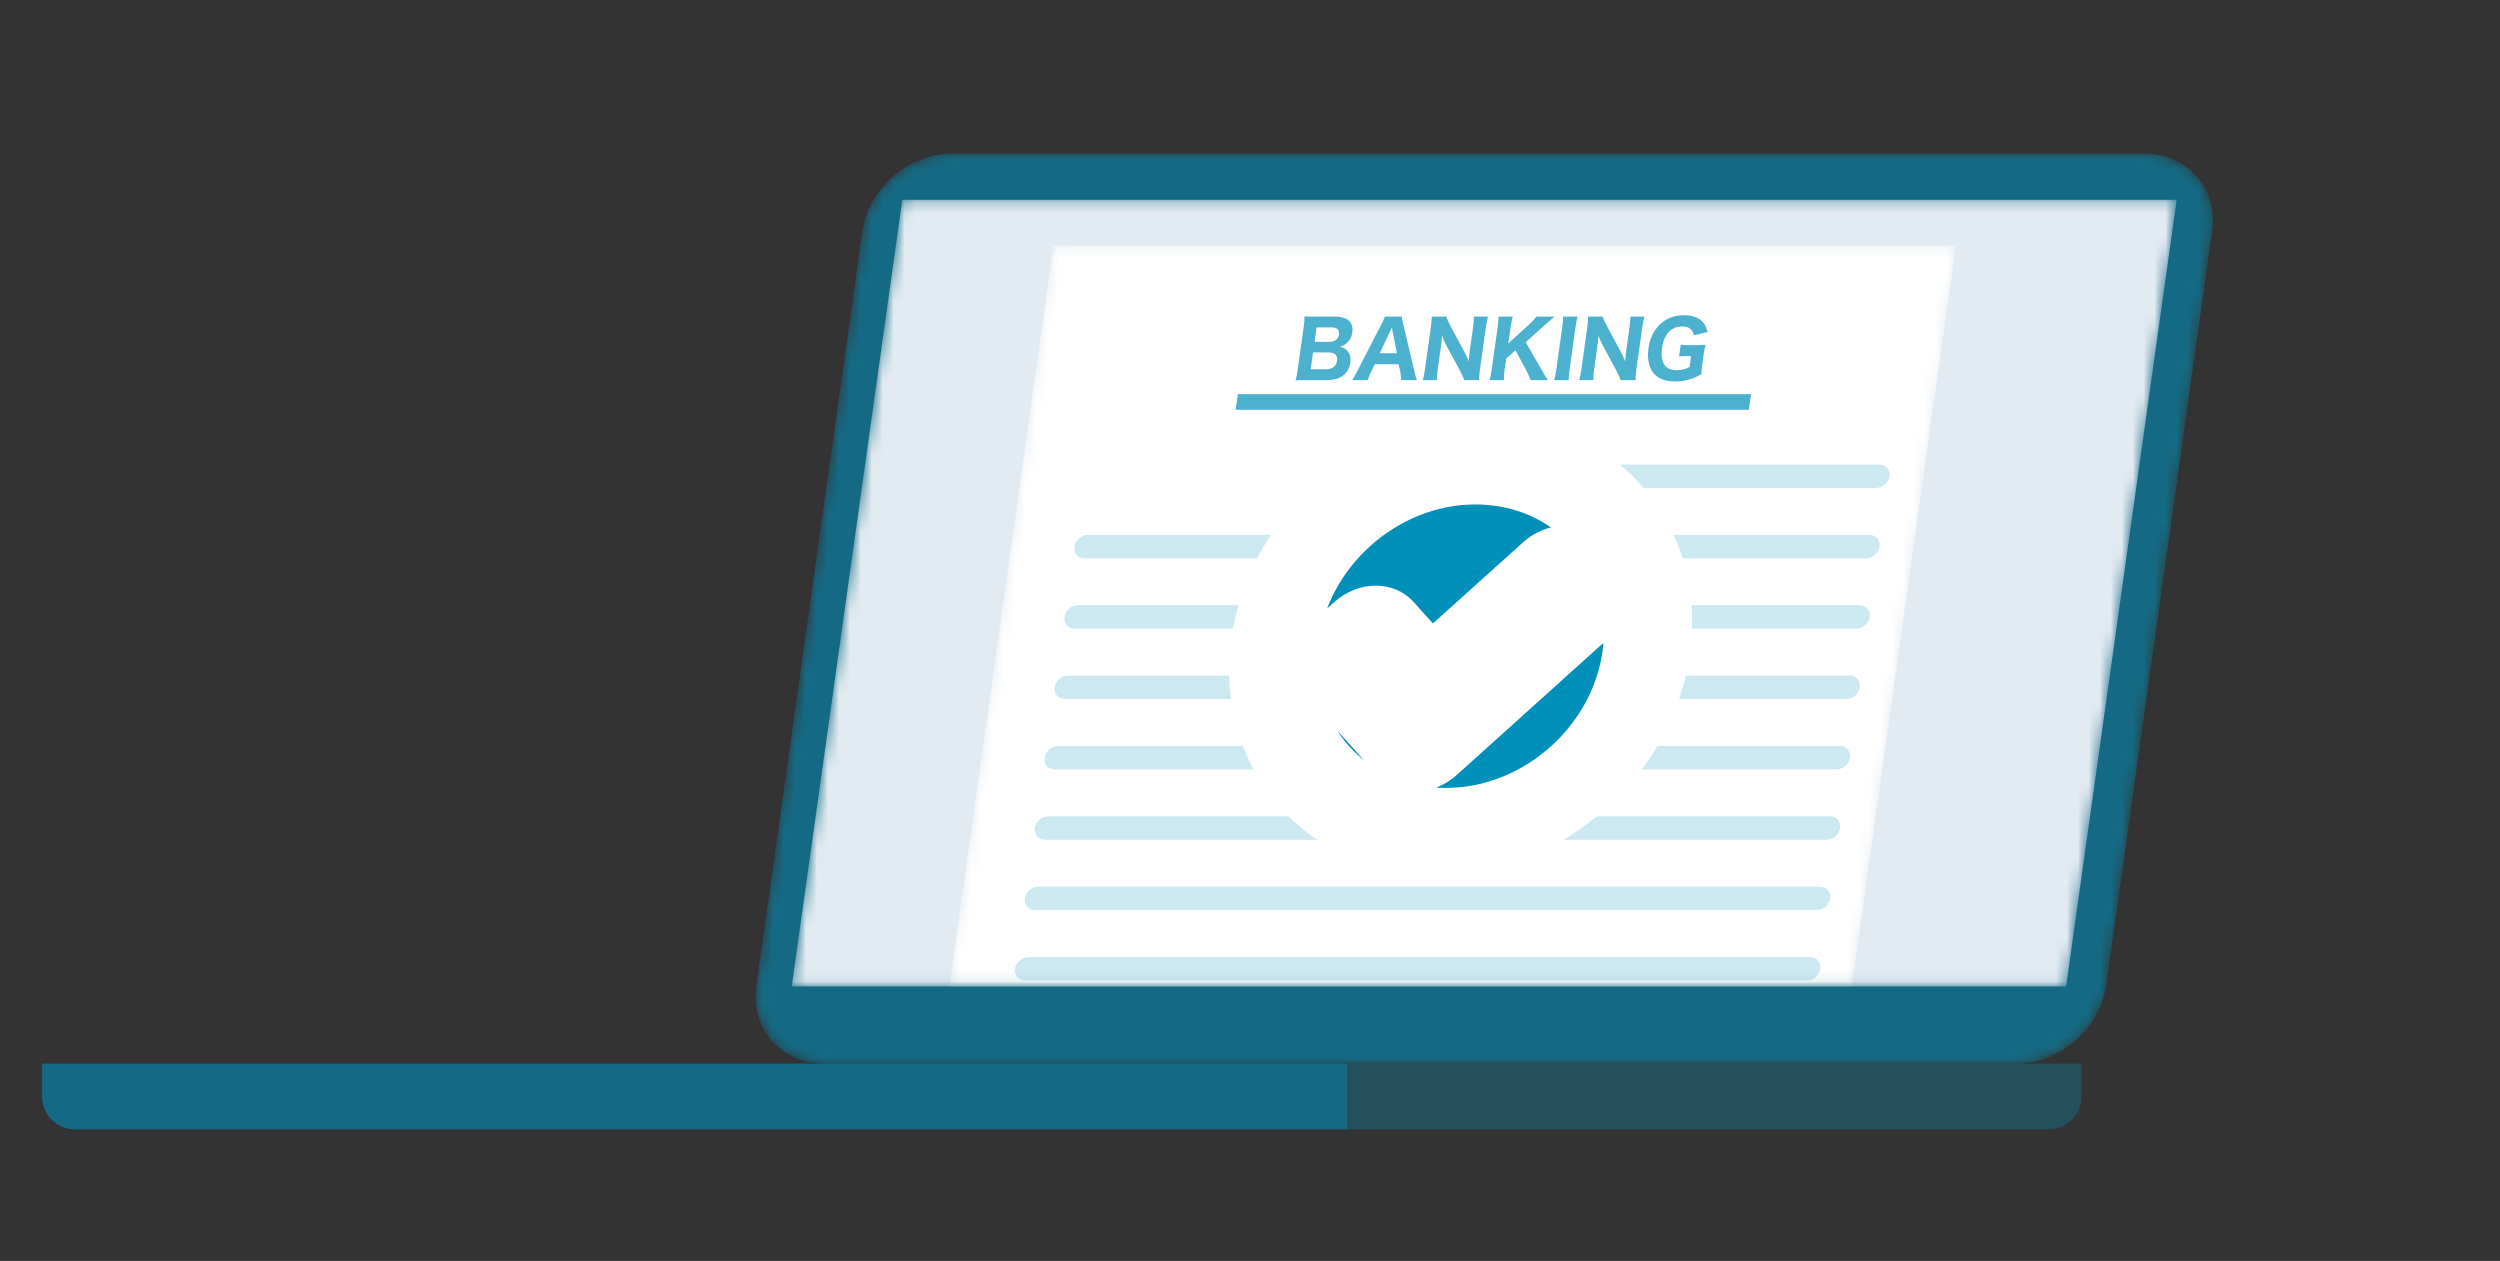
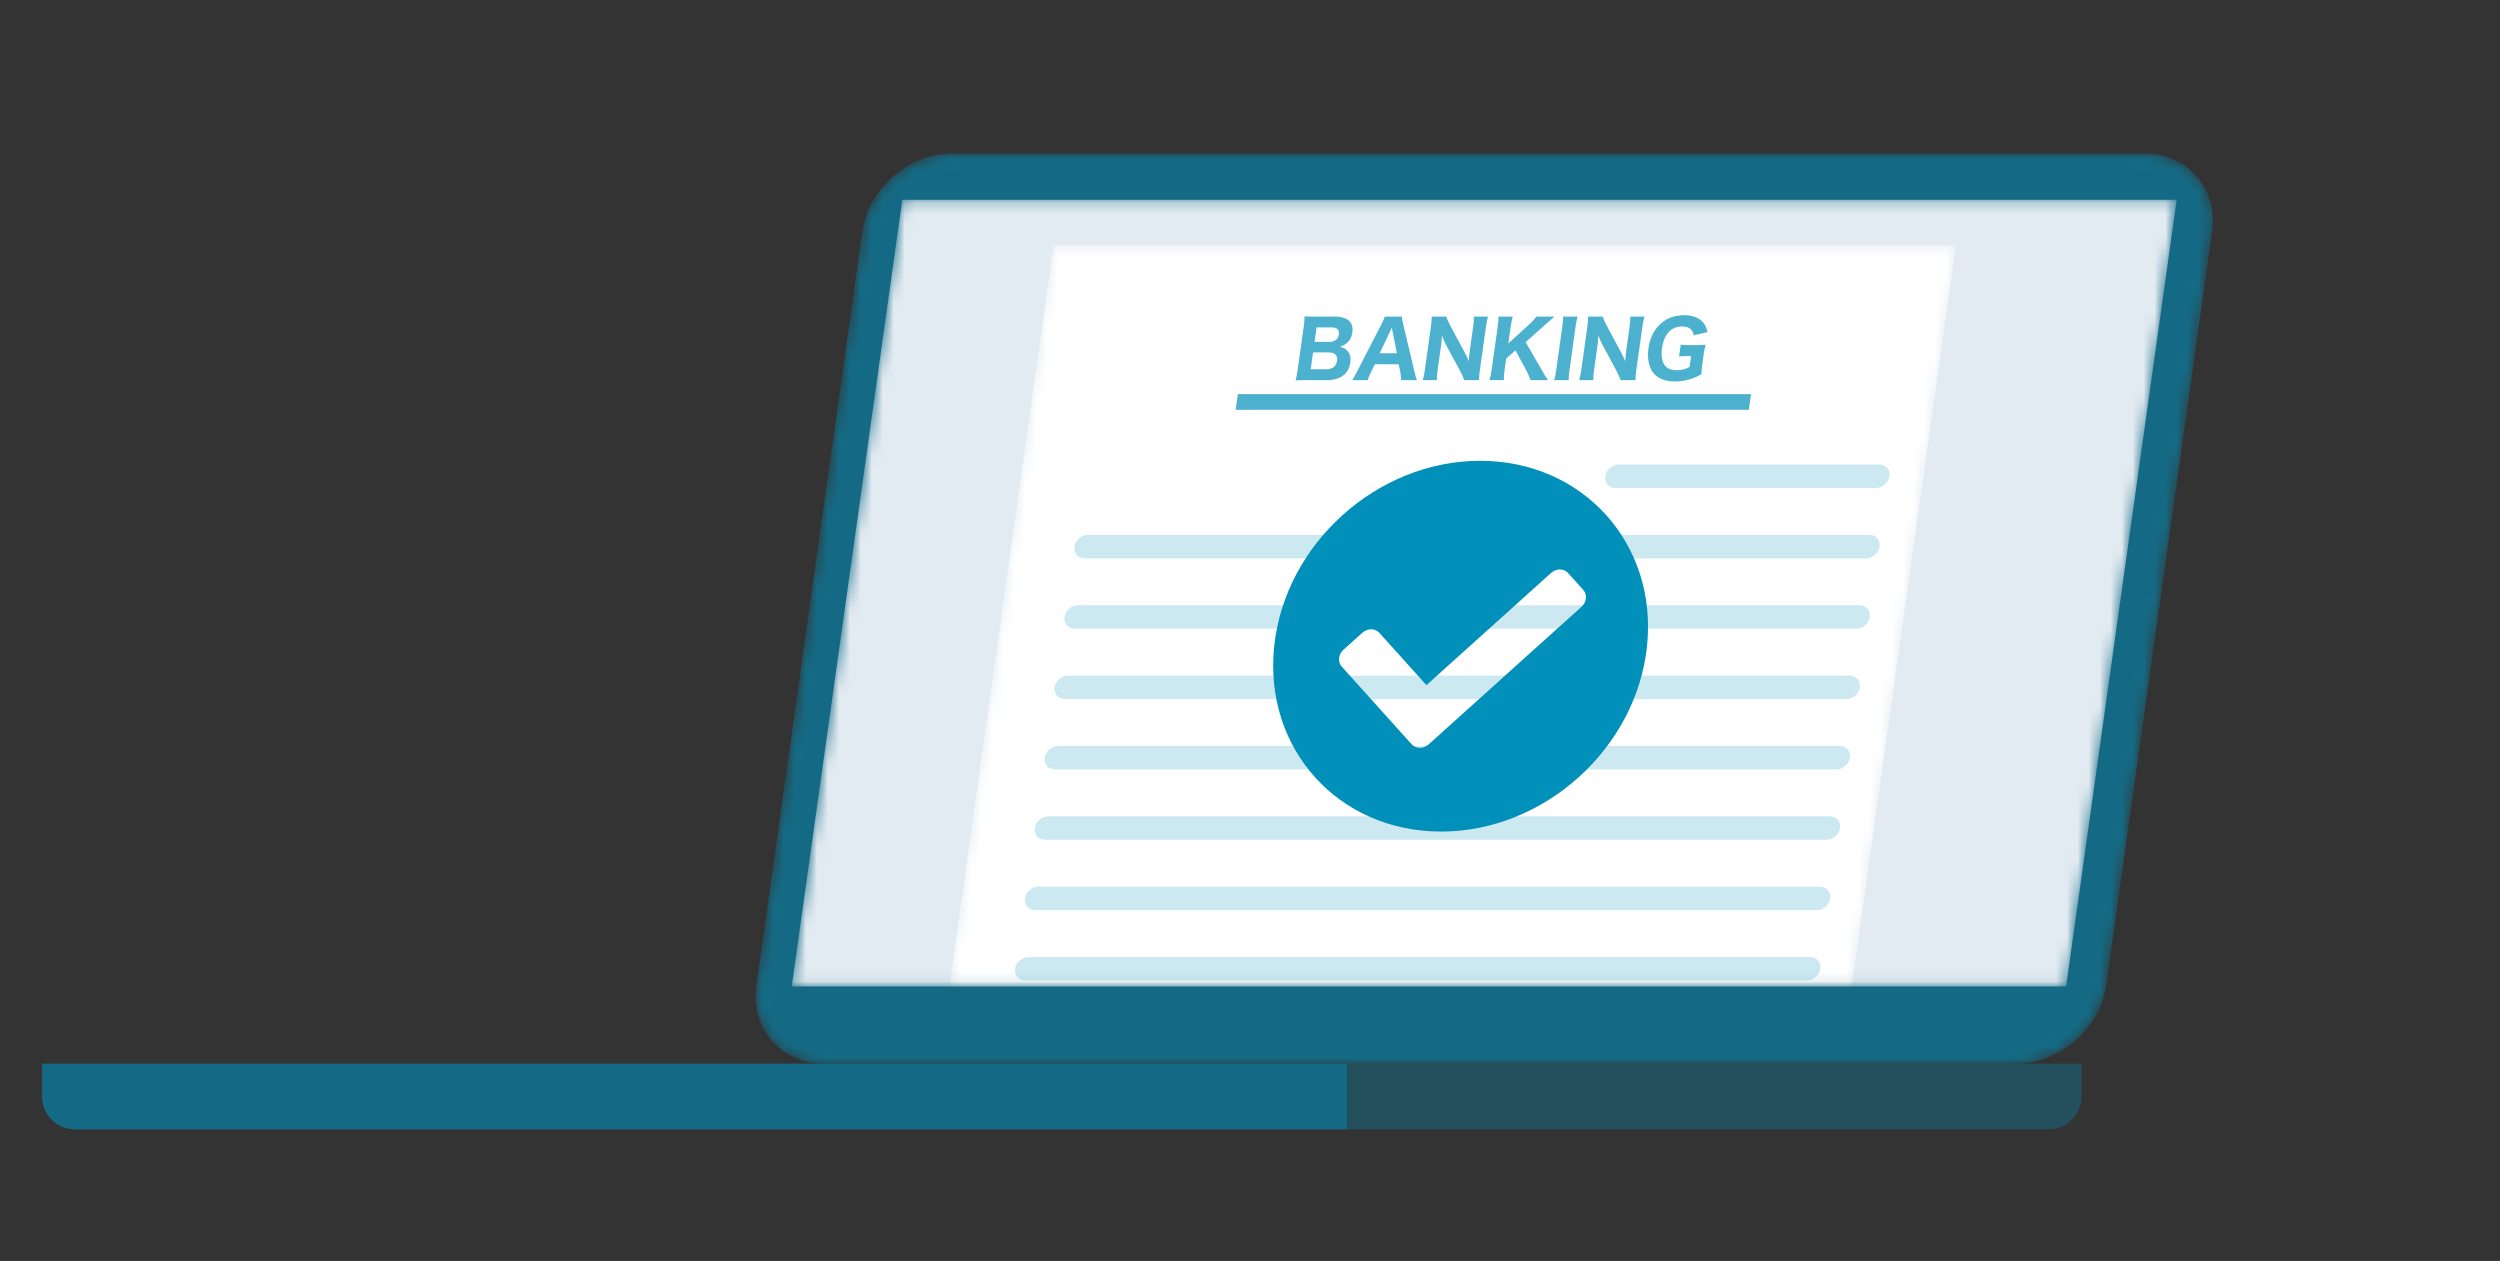
<svg xmlns="http://www.w3.org/2000/svg" width="228" height="115" viewBox="0 0 228 115" fill="none">
  <rect x="0" y="0" width="228" height="115" fill="#333333" stroke="none" />
  <path d="M3.84 97H122.84V103H6.84C5.183 103 3.84 101.657 3.84 100V97Z" fill="#0090BA" fill-opacity="0.6" />
  <path d="M122.84 97H189.84V100C189.84 101.657 188.497 103 186.84 103H122.84V97Z" fill="#0090BA" fill-opacity="0.3" />
  <mask id="mask0_61790_54651" style="mask-type:luminance" maskUnits="userSpaceOnUse" x="68" y="14" width="134" height="83">
    <path d="M195.544 14H86.845C82.869 14 79.197 17.192 78.643 21.13L68.982 89.87C68.429 93.808 71.204 97 75.18 97H183.879C187.855 97 191.527 93.808 192.081 89.87L201.742 21.13C202.295 17.192 199.52 14 195.544 14Z" fill="white" />
  </mask>
  <g mask="url(#mask0_61790_54651)">
    <path d="M195.544 14H86.845C82.869 14 79.197 17.192 78.643 21.13L68.982 89.87C68.429 93.808 71.204 97 75.18 97H183.879C187.855 97 191.527 93.808 192.081 89.87L201.742 21.13C202.295 17.192 199.52 14 195.544 14Z" fill="#0090BA" fill-opacity="0.6" />
    <mask id="mask1_61790_54651" style="mask-type:luminance" maskUnits="userSpaceOnUse" x="72" y="18" width="127" height="72">
      <path d="M198.514 18.22H82.289L72.206 89.964H188.431L198.514 18.22Z" fill="white" />
    </mask>
    <g mask="url(#mask1_61790_54651)">
      <path d="M198.514 18.22H82.289L72.206 89.964H188.431L198.514 18.22Z" fill="#E3EBF2" />
      <mask id="mask2_61790_54651" style="mask-type:luminance" maskUnits="userSpaceOnUse" x="86" y="22" width="93" height="68">
        <path d="M178.374 22.399H96.077L86.582 89.964H168.879L178.374 22.399Z" fill="white" />
      </mask>
      <g mask="url(#mask2_61790_54651)">
        <path d="M178.374 22.399H96.077L86.582 89.964H168.879L178.374 22.399Z" fill="white" />
        <g opacity="0.7">
          <path d="M121.008 34.669H119.143C118.668 34.669 118.458 34.677 118.154 34.691C118.241 34.377 118.284 34.171 118.353 33.686L118.897 29.815C118.947 29.457 118.973 29.172 118.975 28.852C119.331 28.873 119.41 28.873 119.95 28.873H121.743C122.888 28.873 123.464 29.386 123.335 30.306C123.272 30.756 123.089 31.083 122.781 31.326C122.618 31.461 122.48 31.525 122.199 31.625C122.518 31.711 122.686 31.797 122.851 31.96C123.115 32.232 123.215 32.595 123.148 33.072C123.003 34.099 122.239 34.669 121.008 34.669ZM119.886 31.176H121.262C121.737 31.176 122.054 30.92 122.112 30.506C122.171 30.085 121.936 29.857 121.439 29.857H120.071L119.886 31.176ZM119.751 32.139L119.534 33.679H120.967C121.514 33.679 121.871 33.394 121.941 32.901C122.01 32.409 121.731 32.139 121.169 32.139H119.751ZM129.212 34.669H127.786C127.777 34.377 127.747 34.128 127.706 33.914L127.558 33.222H125.384L125.042 33.914C124.881 34.235 124.81 34.428 124.741 34.669H123.315C123.46 34.456 123.594 34.22 123.802 33.814L125.962 29.614C126.142 29.258 126.226 29.073 126.297 28.873H127.845C127.862 29.058 127.884 29.208 127.986 29.614L128.979 33.814C129.065 34.178 129.151 34.492 129.212 34.669ZM127.397 32.217L126.996 30.199C126.983 30.135 126.965 30.064 126.934 29.871C126.87 30.021 126.857 30.056 126.788 30.199L125.827 32.217H127.397ZM132.265 29.693L133.577 32.139C133.709 32.381 133.841 32.666 133.953 32.952C133.966 32.702 133.998 32.324 134.035 32.06L134.338 29.899C134.404 29.437 134.425 29.18 134.418 28.873H135.707C135.621 29.172 135.568 29.451 135.504 29.907L134.974 33.679C134.914 34.099 134.886 34.406 134.892 34.669H133.538C133.479 34.477 133.348 34.185 133.166 33.836L131.853 31.397C131.739 31.183 131.646 30.969 131.504 30.599C131.499 30.684 131.499 30.684 131.486 30.933C131.476 31.055 131.448 31.355 131.428 31.497L131.136 33.579C131.067 34.064 131.036 34.392 131.04 34.669H129.758C129.837 34.413 129.899 34.078 129.97 33.572L130.491 29.864C130.547 29.472 130.572 29.187 130.573 28.873H131.913C131.951 29.058 132.059 29.315 132.265 29.693ZM139.143 31.205L140.578 33.693C140.942 34.335 140.983 34.399 141.183 34.669H139.591C139.509 34.435 139.37 34.099 139.231 33.85L138.216 31.953L137.364 32.695L137.224 33.686C137.164 34.114 137.148 34.335 137.151 34.669H135.847C135.939 34.328 135.987 34.085 136.043 33.686L136.582 29.857C136.639 29.451 136.66 29.201 136.662 28.873H137.966C137.884 29.144 137.822 29.429 137.763 29.857L137.556 31.326L139.431 29.614C139.743 29.337 139.956 29.101 140.126 28.873H141.767C141.555 29.051 141.152 29.408 140.888 29.643L139.143 31.205ZM142.554 28.873H143.879C143.796 29.159 143.75 29.38 143.683 29.857L143.145 33.686C143.081 34.142 143.06 34.392 143.065 34.669H141.74C141.822 34.392 141.874 34.128 141.936 33.686L142.474 29.857C142.543 29.365 142.554 29.18 142.554 28.873ZM146.531 29.693L147.844 32.139C147.975 32.381 148.108 32.666 148.219 32.952C148.233 32.702 148.264 32.324 148.301 32.06L148.605 29.899C148.67 29.437 148.691 29.18 148.684 28.873H149.973C149.888 29.172 149.834 29.451 149.77 29.907L149.24 33.679C149.181 34.099 149.152 34.406 149.159 34.669H147.805C147.745 34.477 147.614 34.185 147.432 33.836L146.119 31.397C146.005 31.183 145.913 30.969 145.77 30.599C145.766 30.684 145.766 30.684 145.752 30.933C145.742 31.055 145.715 31.355 145.695 31.497L145.402 33.579C145.334 34.064 145.302 34.392 145.307 34.669H144.025C144.104 34.413 144.166 34.078 144.237 33.572L144.758 29.864C144.813 29.472 144.839 29.187 144.839 28.873H146.179C146.218 29.058 146.326 29.315 146.531 29.693ZM154.231 32.474H153.864C153.497 32.474 153.352 32.481 153.132 32.51L153.283 31.432C153.545 31.468 153.702 31.476 154.177 31.476H154.652C154.998 31.476 155.251 31.468 155.55 31.44C155.476 31.711 155.431 31.932 155.369 32.367L155.26 33.144C155.195 33.608 155.174 33.814 155.172 34.128C154.657 34.413 154.359 34.534 153.934 34.641C153.575 34.734 153.142 34.791 152.761 34.791C151.832 34.791 151.125 34.492 150.721 33.935C150.355 33.414 150.216 32.609 150.34 31.732C150.51 30.52 151.149 29.558 152.095 29.08C152.53 28.852 153.042 28.745 153.632 28.745C154.359 28.745 154.953 28.98 155.325 29.408C155.534 29.658 155.634 29.872 155.727 30.285L154.468 30.584C154.399 30.257 154.313 30.1 154.123 29.964C153.941 29.828 153.711 29.771 153.373 29.771C152.977 29.771 152.589 29.914 152.301 30.171C151.922 30.513 151.675 31.041 151.577 31.739C151.481 32.424 151.569 32.972 151.83 33.322C152.048 33.615 152.415 33.764 152.919 33.764C153.351 33.764 153.702 33.679 154.091 33.472L154.231 32.474Z" fill="#0090BA" />
          <path d="M159.694 35.946H112.894L112.693 37.372H159.493L159.694 35.946Z" fill="#0090BA" />
        </g>
        <g opacity="0.2">
          <path d="M171.392 42.364H147.632C147.036 42.364 146.485 42.843 146.402 43.433C146.319 44.024 146.735 44.503 147.332 44.503H171.092C171.688 44.503 172.239 44.024 172.322 43.433C172.405 42.843 171.989 42.364 171.392 42.364Z" fill="#0090BA" />
          <path d="M170.49 48.78H99.21C98.614 48.78 98.063 49.259 97.98 49.85C97.897 50.44 98.313 50.919 98.909 50.919H170.19C170.786 50.919 171.337 50.44 171.42 49.85C171.503 49.259 171.087 48.78 170.49 48.78Z" fill="#0090BA" />
          <path d="M169.588 55.197H98.308C97.712 55.197 97.161 55.676 97.078 56.267C96.995 56.857 97.411 57.336 98.007 57.336H169.287C169.884 57.336 170.435 56.857 170.518 56.267C170.601 55.676 170.184 55.197 169.588 55.197Z" fill="#0090BA" />
          <path d="M168.686 61.614H97.406C96.81 61.614 96.259 62.093 96.176 62.684C96.093 63.274 96.509 63.753 97.106 63.753H168.386C168.982 63.753 169.533 63.274 169.616 62.684C169.699 62.093 169.283 61.614 168.686 61.614Z" fill="#0090BA" />
          <path d="M167.784 68.031H96.504C95.908 68.031 95.357 68.51 95.274 69.101C95.191 69.691 95.607 70.17 96.204 70.17H167.484C168.08 70.17 168.631 69.691 168.714 69.101C168.797 68.51 168.381 68.031 167.784 68.031Z" fill="#0090BA" />
          <path d="M166.883 74.448H95.603C95.007 74.448 94.456 74.927 94.373 75.518C94.29 76.108 94.706 76.587 95.302 76.587H166.582C167.179 76.587 167.73 76.108 167.813 75.518C167.896 74.927 167.479 74.448 166.883 74.448Z" fill="#0090BA" />
          <path d="M165.981 80.865H94.701C94.104 80.865 93.554 81.344 93.471 81.935C93.388 82.525 93.804 83.004 94.4 83.004H165.68C166.277 83.004 166.828 82.525 166.911 81.935C166.994 81.344 166.577 80.865 165.981 80.865Z" fill="#0090BA" />
          <path d="M165.079 87.282H93.799C93.203 87.282 92.652 87.761 92.569 88.351C92.486 88.942 92.902 89.421 93.499 89.421H164.779C165.375 89.421 165.926 88.942 166.009 88.351C166.092 87.761 165.676 87.282 165.079 87.282Z" fill="#0090BA" />
        </g>
        <mask id="path-19-outside-1_61790_54651" maskUnits="userSpaceOnUse" x="110.013" y="38.047" width="46.39" height="41.77" fill="black">
          <rect fill="white" x="110.013" y="38.047" width="46.39" height="41.77" />
-           <path fill-rule="evenodd" clip-rule="evenodd" d="M150.208 58.932C149.226 68.27 140.82 75.839 131.431 75.839C122.042 75.839 115.226 68.27 116.208 58.932C117.189 49.595 125.596 42.025 134.985 42.025C144.373 42.025 151.189 49.595 150.208 58.932ZM130.299 67.884L144.231 55.34C144.704 54.914 144.776 54.224 144.393 53.798L143.004 52.255C142.62 51.829 141.926 51.829 141.453 52.255L130.091 62.485L125.791 57.709C125.407 57.283 124.713 57.283 124.24 57.709L122.527 59.252C122.053 59.677 121.981 60.368 122.364 60.794L128.748 67.884C129.132 68.31 129.826 68.31 130.299 67.884L130.299 67.884Z" />
        </mask>
        <path fill-rule="evenodd" clip-rule="evenodd" d="M150.208 58.932C149.226 68.27 140.82 75.839 131.431 75.839C122.042 75.839 115.226 68.27 116.208 58.932C117.189 49.595 125.596 42.025 134.985 42.025C144.373 42.025 151.189 49.595 150.208 58.932ZM130.299 67.884L144.231 55.34C144.704 54.914 144.776 54.224 144.393 53.798L143.004 52.255C142.62 51.829 141.926 51.829 141.453 52.255L130.091 62.485L125.791 57.709C125.407 57.283 124.713 57.283 124.24 57.709L122.527 59.252C122.053 59.677 121.981 60.368 122.364 60.794L128.748 67.884C129.132 68.31 129.826 68.31 130.299 67.884L130.299 67.884Z" fill="#0090BA" />
-         <path d="M130.299 67.884L127.767 65.071L126.473 66.236L126.299 67.884H130.299ZM144.231 55.34L146.763 58.153L146.763 58.153L144.231 55.34ZM144.393 53.798L147.517 50.985L147.517 50.985L144.393 53.798ZM143.004 52.255L139.88 55.068L139.88 55.068L143.004 52.255ZM141.453 52.255L143.986 55.068L143.986 55.068L141.453 52.255ZM130.091 62.485L126.967 65.298L129.5 68.111L132.624 65.298L130.091 62.485ZM125.791 57.709L128.915 54.896L128.915 54.896L125.791 57.709ZM124.24 57.709L121.707 54.896L121.707 54.896L124.24 57.709ZM122.527 59.252L119.994 56.438L119.994 56.438L122.527 59.252ZM122.364 60.794L119.24 63.607L119.24 63.607L122.364 60.794ZM128.748 67.884L125.624 70.697L125.624 70.697L128.748 67.884ZM130.299 67.884L132.832 70.697L134.126 69.532L134.299 67.884H130.299ZM146.208 58.932C145.457 66.073 139.028 71.861 131.849 71.861L131.013 79.817C142.611 79.817 152.995 70.467 154.208 58.932H146.208ZM131.849 71.861C124.669 71.861 119.457 66.073 120.208 58.932H112.208C110.995 70.467 119.415 79.817 131.013 79.817L131.849 71.861ZM120.208 58.932C120.958 51.792 127.387 46.004 134.567 46.004L135.403 38.047C123.805 38.047 113.42 47.398 112.208 58.932H120.208ZM134.567 46.004C141.746 46.004 146.958 51.792 146.208 58.932H154.208C155.42 47.398 147.001 38.047 135.403 38.047L134.567 46.004ZM132.832 70.697L146.763 58.153L141.698 52.527L127.767 65.071L132.832 70.697ZM146.763 58.153C148.962 56.174 149.299 52.964 147.517 50.985L141.269 56.611C140.253 55.483 140.446 53.655 141.698 52.527L146.763 58.153ZM147.517 50.985L146.128 49.442L139.88 55.068L141.269 56.611L147.517 50.985ZM146.128 49.443C144.346 47.462 141.118 47.463 138.92 49.442L143.986 55.068C142.733 56.196 140.895 56.196 139.88 55.068L146.128 49.443ZM138.92 49.442L127.559 59.672L132.624 65.298L143.986 55.068L138.92 49.442ZM133.215 59.672L128.915 54.896L122.667 60.522L126.967 65.298L133.215 59.672ZM128.915 54.896C127.132 52.916 123.905 52.917 121.707 54.896L126.772 60.522C125.52 61.649 123.682 61.65 122.667 60.522L128.915 54.896ZM121.707 54.896L119.994 56.438L125.059 62.064L126.773 60.522L121.707 54.896ZM119.994 56.438C117.795 58.418 117.458 61.627 119.24 63.607L125.489 57.981C126.504 59.109 126.312 60.937 125.059 62.064L119.994 56.438ZM119.24 63.607L125.624 70.697L131.872 65.071L125.489 57.981L119.24 63.607ZM125.624 70.697C127.407 72.676 130.633 72.676 132.832 70.697L127.767 65.071C129.019 63.944 130.857 63.944 131.872 65.071L125.624 70.697ZM134.299 67.884L134.299 67.884H126.299L126.299 67.884H134.299Z" fill="white" mask="url(#path-19-outside-1_61790_54651)" />
      </g>
    </g>
  </g>
</svg>